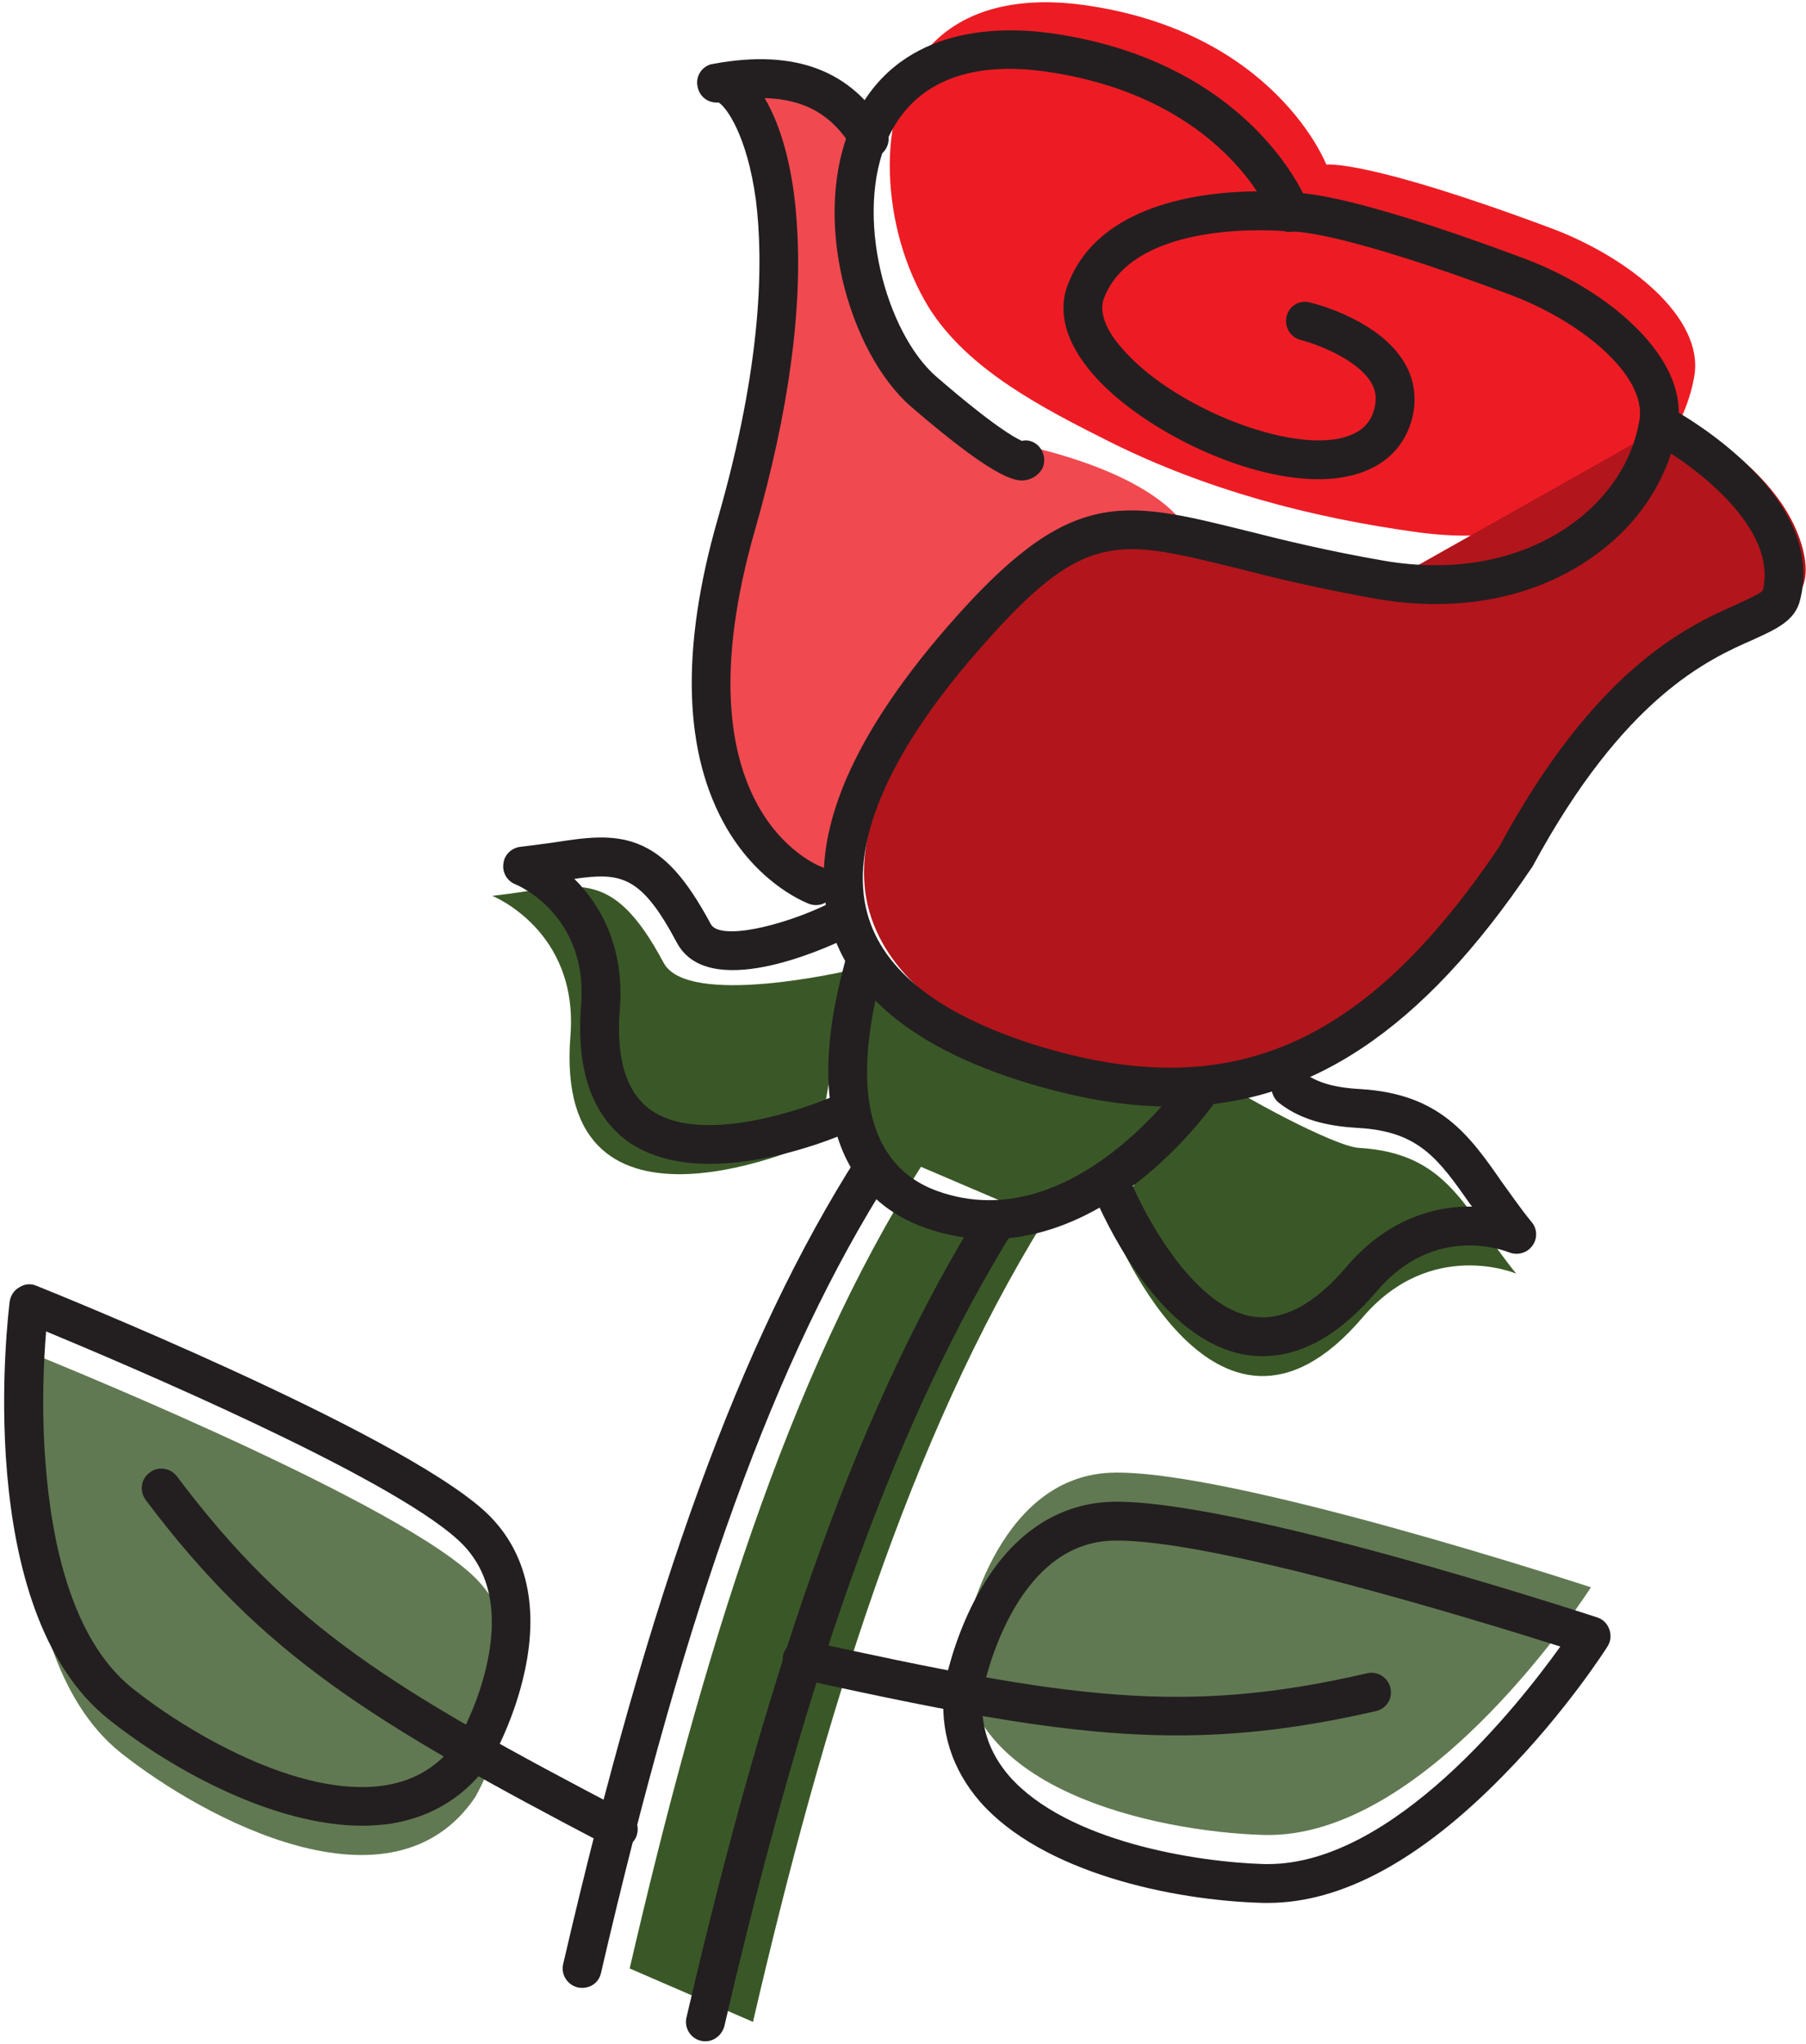
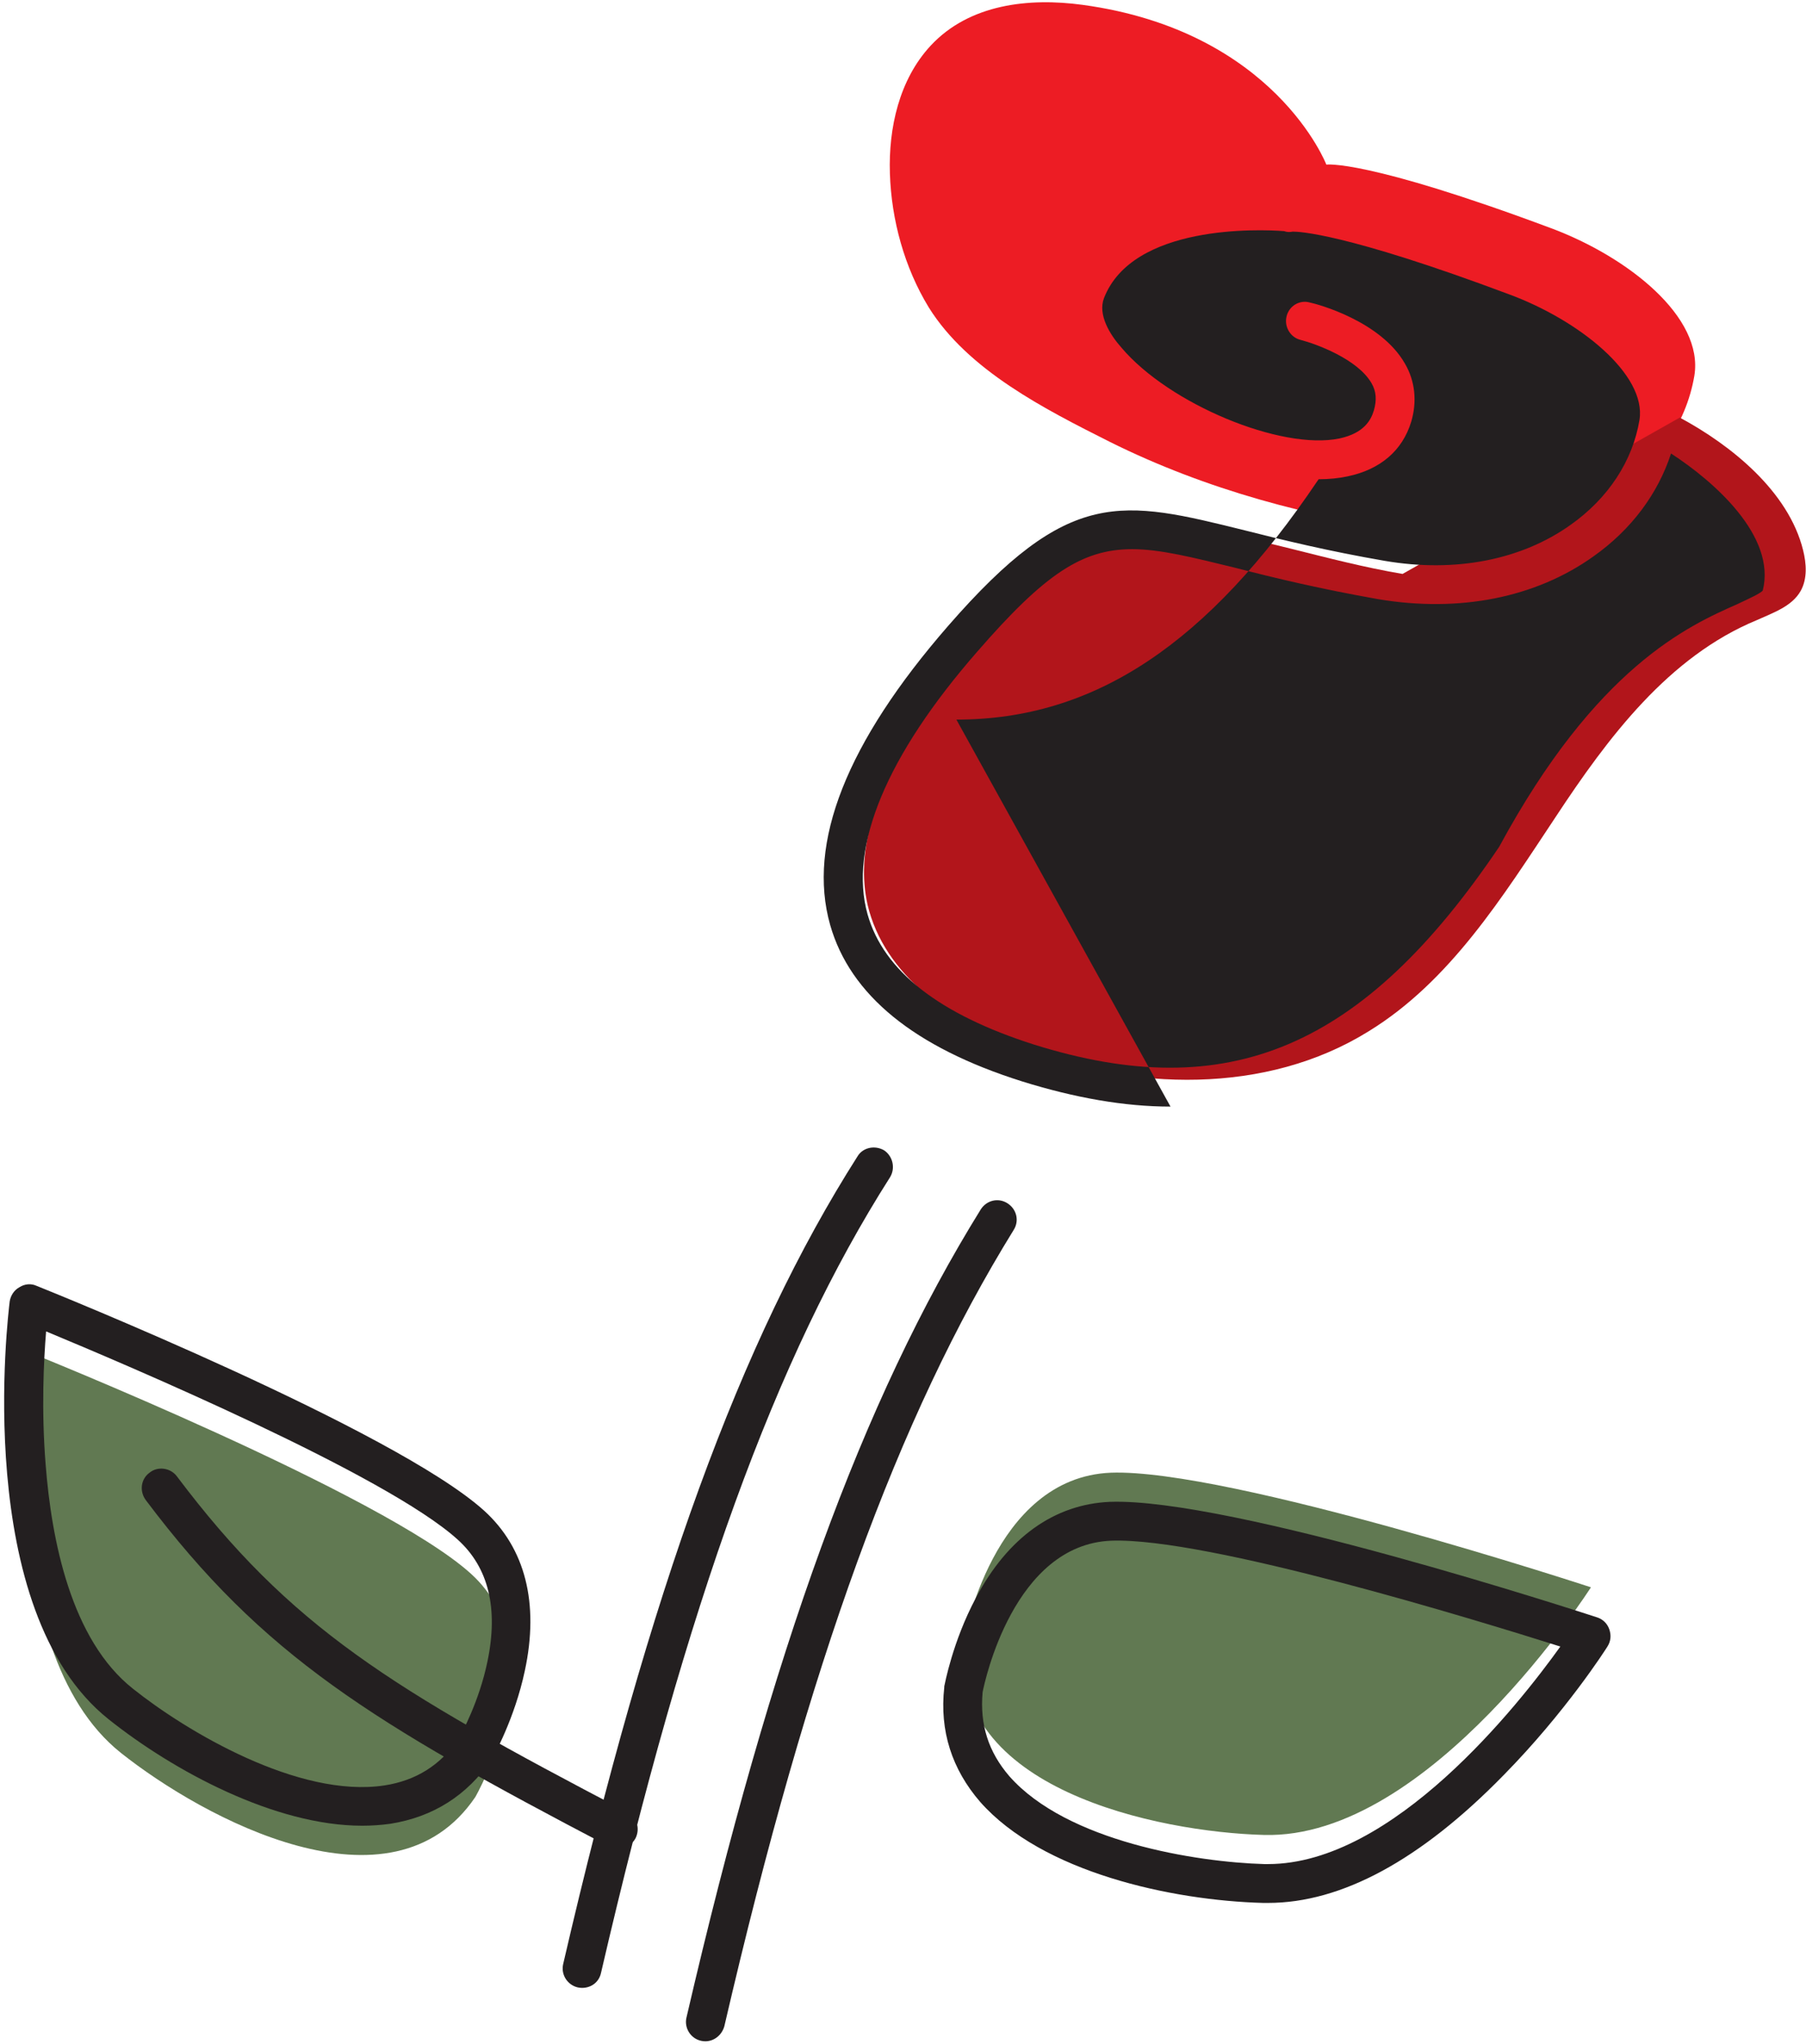
<svg xmlns="http://www.w3.org/2000/svg" viewBox="0 0 372 421" width="372" height="421">
  <defs>
    <clipPath id="cp1">
      <path d="m-2115-294h6500v3000h-6500z" />
    </clipPath>
  </defs>
  <style>.a{fill:#ed1c24}.b{fill:#f14950}.c{fill:#b2151b}.d{fill:#617952}.e{fill:#3a5827}.f{fill:#231f20}</style>
  <g clip-path="url(#cp1)">
    <path class="a" d="m291.9 109.6c31.6 4.4 53.7-12.1 57.1-32.2 2-12.1-13.7-24.5-29.5-30.4-38.3-14.3-46.3-13.1-46.3-13.1 0 0-10.6-27.5-50.2-32.9-11-1.5-23.3-0.2-31.3 8.4-6.5 7-8.7 17-8.4 26.3 0.3 9.6 3 19.4 8 27.6 8.1 13 24 21 37.3 27.7 19.9 9.9 41.4 15.6 63.3 18.6z" />
-     <path class="b" d="m169.7 180.2c0 0-34.2-12.1-16.4-74.3 19-66.2 2.2-92.5-4.1-91 13.1-2.4 24.4-0.5 31.5 11.5 0 0-16.5 43.9 26 64.4 32.6 6.5 37.5 17.9 37.5 17.9 0 0-39.5-22.1-74.5 71.5z" />
    <path class="c" d="m288.9 118.2c-15.4-2.6-30.4-7.9-45.8-9.9-13.7-1.7-23 4.4-32.6 13.6-9.7 9.4-18.1 20.2-24.6 32.1-5.4 9.9-9.7 21.3-7.2 32.3 3.4 14.6 17.4 24.2 31.4 29.5 23.2 8.9 50.7 9.7 71.8-3.4 16.8-10.3 27.6-27.7 38.5-44.1 10.8-16.4 23.3-33.1 41.5-40.6 3.3-1.5 7.2-2.8 9-6 1.4-2.5 1.2-5.6 0.5-8.4-3-12.1-14.8-21.6-25.4-27.3" />
    <path class="d" d="m97.9 370.1c-17.2 25.4-56 4.4-73-9.1-26.9-21.4-18.9-82.5-18.9-82.5 0 0 72.9 29.2 91 45.6 18 16.3 0.9 46 0.9 46zm100.6-32.1c-3.2 30.5 40.1 39.3 61.8 39.9 34.3 1 67.4-51 67.4-51 0 0-74.6-24.5-98.9-23.6-24.4 1-30.3 34.7-30.3 34.7z" />
-     <path class="e" d="m129.7 405.4c14.8-64 32.6-122 60-165.1l25.5 10.9c-27.8 44.9-45.6 102.6-60.1 165.2zm48.4-207.4c-0.3-0.3-14.2 41.1 13.6 51 31.1 11.2 55.8-25.1 55.8-25.1 0 0-34.1 14.7-69.4-25.9zm50.2 52.9c0 0 21.5 56.5 52.3 20.5 14.1-16.6 31.7-9.1 31.7-9.1-10.9-13.5-14-24.8-32.4-25.9-5.1-0.3-25.2-11.2-29.2-14.4m-76-22.1c0 0-33 7.7-38-1.6-11-20.6-18-15.7-35.3-13.8 0 0 17.8 7.1 16.1 28.8-3.8 47.3 51.2 21.5 51.2 21.5" />
-     <path class="f" d="m168.1 186.4q-0.7 0-1.3-0.2c-0.5-0.2-10.1-3.7-17.1-15.6-8.9-15.3-9.6-36.7-1.9-63.6 9.4-32.6 9.4-53.7 7.9-65.8-1.8-13.3-6.1-19.2-7.7-20.1-2 0.2-3.9-1.1-4.3-3.2-0.5-2.1 0.8-4.2 2.9-4.7q0.3 0 0.6-0.1c16.6-3 28.2 1.4 35.3 13.4 1.1 1.9 0.5 4.4-1.4 5.5-1.9 1.1-4.4 0.5-5.5-1.4-4-6.8-9.8-10.2-18.1-10.4 3.5 5.9 5.9 14.8 6.6 25.4 1.3 17.8-1.6 39.1-8.6 63.6-16.5 57.5 12.7 69 13.9 69.4 2.1 0.8 3.2 3.1 2.4 5.1-0.6 1.7-2.1 2.7-3.7 2.7zm74.4 171c-21.8 0-44.5-4.3-78.1-11.7-2.2-0.5-3.5-2.6-3.1-4.8 0.5-2.2 2.7-3.5 4.8-3 53.8 11.8 77.6 15.5 115.5 6.7 2.2-0.5 4.3 0.9 4.8 3 0.5 2.2-0.8 4.3-3 4.8-14.8 3.4-27.7 5-40.9 5z" />
    <path fill-rule="evenodd" class="f" d="m261.2 391.9q-0.5 0-1 0c-18.9-0.5-45.5-6.3-58.3-20.8-5.8-6.7-8.4-14.6-7.4-23.6q0-0.1 0-0.2c0.1-0.4 1.7-9.2 6.5-18.2 6.6-12.5 16.2-19.3 27.6-19.8 24.8-0.9 97.3 22.8 100.4 23.8 1.2 0.4 2.1 1.3 2.5 2.5 0.4 1.2 0.3 2.4-0.4 3.5-0.3 0.5-8.6 13.5-21.4 26.5-17.1 17.5-33.4 26.3-48.5 26.3zm-58.8-43.4c-0.6 6.7 1.2 12.3 5.5 17.3 11.9 13.5 38.6 17.7 52.5 18.1q0.4 0 0.8 0c25.8 0 51.6-32.8 60.2-44.8-17.1-5.4-72.7-22.5-92.5-21.8-20.1 0.8-26.1 29.1-26.5 31.2zm-75.1 32.2q-0.9 0-1.8-0.4c-48.9-25.6-71.3-39.2-95.5-71.4-1.3-1.8-1-4.3 0.8-5.6 1.7-1.4 4.3-1 5.6 0.7 23.4 31.1 44 43.7 92.8 69.2 2 1 2.7 3.4 1.7 5.4-0.7 1.3-2.1 2.1-3.6 2.1z" />
-     <path fill-rule="evenodd" class="f" d="m74.6 376c-18 0-38.9-11.3-52.2-21.9-28.3-22.5-20.7-83.5-20.4-86.1 0.2-1.2 0.9-2.3 2-2.9 1.1-0.7 2.4-0.8 3.5-0.3 3 1.2 73.8 29.7 92.2 46.3 8.5 7.7 11.4 19.1 8.4 33-2.1 9.9-6.5 17.7-6.7 18q-0.1 0.1-0.1 0.2c-5.1 7.5-12.1 11.9-20.9 13.3q-2.9 0.4-5.8 0.4zm-65.1-101.8c-0.5 5.9-1 16.2-0.1 27.4 1.2 15.5 5.2 36.1 18 46.2 10.9 8.7 34.1 22.6 51.8 19.9 6.5-1 11.6-4.2 15.3-9.7 0.6-1 4.2-7.6 5.9-15.8 2.3-11 0.2-19.4-6.1-25.1-14.6-13.3-68.2-36-84.8-42.9zm110.4 135.2q-0.4 0-0.9-0.1c-2.1-0.5-3.5-2.6-3-4.8 17.9-77.3 36.6-128.6 60.6-166.3 1.1-1.9 3.6-2.4 5.5-1.3 1.8 1.2 2.4 3.7 1.2 5.6-23.5 36.9-41.8 87.4-59.5 163.8-0.4 1.9-2 3.1-3.9 3.1zm25.4 11q-0.5 0-0.9-0.1c-2.2-0.5-3.5-2.7-3-4.8 17.6-75.9 36.3-127.2 60.6-166.4 1.2-1.9 3.6-2.5 5.5-1.3 1.9 1.2 2.5 3.6 1.3 5.5-23.8 38.5-42.2 89-59.6 164-0.5 1.8-2.1 3.1-3.9 3.1zm95.8-192.5c-9.5 0-19.7-1.8-30.6-5.2-22.2-7-35.4-17.8-39.5-32.2-4.8-16.9 3.4-37.6 24.3-61.6 25-28.7 35.6-26 61.4-19.6 7.5 1.9 16.9 4.2 28.5 6.2 14.6 2.5 28.2-0.2 38.3-7.4 7.8-5.5 12.8-13.2 14.2-21.6 1.5-9.4-12.5-20.6-26.9-25.9-33.9-12.7-43.4-12.9-44.5-12.9q-1 0.2-1.8-0.1c-5.1-0.4-31.2-1.4-37.1 13.8-1.3 3.4 1.2 7.5 3.6 10.2 9.8 11.6 32.9 21.2 44.9 18.7 5.1-1.1 6.5-3.8 7.1-5.8 0.6-2.1 0.5-3.9-0.5-5.6-2.9-5-11.5-8.1-14.6-8.9-2.1-0.5-3.4-2.7-2.9-4.8 0.5-2.2 2.7-3.5 4.8-2.9 1.5 0.3 14.6 3.8 19.6 12.6 2.1 3.6 2.5 7.8 1.3 11.9-1.8 6-6.4 9.9-13.1 11.3q-2.8 0.6-6 0.6c-16.1 0-37.4-10.9-46.7-21.9-6.8-8-6.5-14.4-4.9-18.3 6.3-16.5 27.5-19 38.9-19.1-5.2-7.8-17.8-21.1-43.8-24.7-16-2.2-27.1 2.6-32.2 13.8-7.1 15.7-0.4 40.1 10 49.1 11.8 10.2 16.2 12.6 17.6 13.2 0.7-0.2 1.5-0.1 2.2 0.2 2 0.9 2.9 3.3 2.1 5.3-0.6 1.2-1.7 2.1-3.1 2.5-1.9 0.4-5.2 1.2-24.1-15.1-12.7-11.1-20.8-39-12-58.5 8.9-19.6 29.3-19.9 40.6-18.4 34.8 4.8 48.5 25.7 52.2 33 5.2 0.5 17.6 3 45.2 13.3 8.7 3.2 17 8.2 22.7 13.7 6.2 5.9 9.5 12.1 9.5 18.2 7.4 4.4 29.8 19.6 25 38.5-1 4.3-4.8 6-9.6 8.2-9.4 4.1-26.7 11.9-45.5 46.7q-0.1 0.2-0.2 0.3c-22.5 33.4-45.8 49.2-74.4 49.2zm-7.9-114.8c-10.3 0-18 5.1-31.9 21.1-18.7 21.4-26.5 40.2-22.6 54.1 3.3 11.7 14.8 20.6 34.2 26.8 40.1 12.6 67.9 0.8 95.9-40.7 20-37 38.9-45.5 49.1-50 2.1-1 4.8-2.2 5.2-2.8 2.8-11.2-10.1-22.5-18.9-28.2-2.7 8.3-8.2 15.7-16 21.2-11.9 8.5-27.6 11.6-44.3 8.8-11.9-2.1-21.5-4.4-29.2-6.4-9-2.2-15.7-3.9-21.5-3.9zm-25.4-20.7q-0.2 0.3-0.3 0.6 0.1-0.3 0.3-0.6zm-0.3 0.6q-0.1 0.1-0.1 0.1 0 0 0.1-0.1zm-109.6 267.1h0.1zm0 0zm109.5-267q0 0 0 0 0 0 0 0zm0 0q-0.1 0-0.1 0 0 0 0.1 0z" />
-     <path fill-rule="evenodd" class="f" d="m203.8 255.2q-6.8 0-13.4-2.4c-6.2-2.2-14.3-7.2-17.9-18.7-5.6 2.2-16.1 5.6-26.3 5.6-6 0-11.8-1.2-16.6-4.4-7.6-5.4-11-14.9-9.9-28.4 1.4-18.4-13-24.6-13.6-24.8-1.7-0.7-2.7-2.5-2.4-4.3 0.2-1.8 1.7-3.2 3.5-3.4 2.5-0.3 4.7-0.6 6.9-0.9 6.4-1 12-1.8 17.3 0.3 5.6 2.2 10 7.2 15 16.5 1.8 3.4 14.3 0.6 24.1-4.1 2-1 4.4-0.2 5.4 1.8 0.9 2 0.1 4.4-1.9 5.4-4.6 2.2-28.2 12.8-34.6 0.7-7.3-13.7-11.4-14.5-21.1-13.1 5.5 5.4 10.3 14.2 9.4 26.5-0.9 10.5 1.3 17.6 6.5 21.2 9.4 6.5 27.9 1 36.7-2.6-0.8-7.3 0-16.4 3.1-27.8q0.1-0.5 0.2-0.8c0.1-1 0.7-1.9 1.5-2.6 1.8-1.3 4.3-1 5.6 0.7 1.3 1.6 0.9 3.2 0.4 4.8-8.3 30.8 1.6 41.4 11.4 44.9 27.9 10 50.9-23.2 51.1-23.6 1.3-1.8 3.8-2.3 5.6-1 1.8 1.2 2.3 3.7 1 5.5-0.2 0.4-6.6 9.7-17 17.7q-0.3 0.2-0.5 0.3c3.9 8.8 13.3 24.9 24.5 26.9 6.3 1.1 13-2.4 19.8-10.5 8.3-9.6 17.7-11.9 24.1-12.1q0.8 0 1.5 0-0.1-0.2-0.3-0.4c-6.6-9.4-10.6-15.1-23.1-15.8-4.9-0.3-11.2-1.1-16.4-5.2-1.7-1.4-2-3.9-0.6-5.7 1.4-1.7 3.9-2 5.6-0.6 2.7 2.1 6.3 3.2 11.9 3.5 16.3 1 22.3 9.4 29.1 19.2 1.9 2.6 3.8 5.4 6.1 8.2 1.2 1.4 1.2 3.5 0.1 4.9-1.1 1.5-3.1 2-4.8 1.3-0.6-0.2-15.1-6.1-27.1 7.9-7.6 9-15.5 13.5-23.6 13.5q-1.8 0-3.7-0.3c-15.3-2.7-25.8-21.5-29.9-30.3-7.5 4.3-15.2 6.5-22.7 6.5zm-28.8-54.7q0 0 0 0 0 0 0 0zm0 0zm0 0q0 0 0 0 0 0 0 0z" />
+     <path fill-rule="evenodd" class="f" d="m74.6 376c-18 0-38.9-11.3-52.2-21.9-28.3-22.5-20.7-83.5-20.4-86.1 0.2-1.2 0.9-2.3 2-2.9 1.1-0.7 2.4-0.8 3.5-0.3 3 1.2 73.8 29.7 92.2 46.3 8.5 7.7 11.4 19.1 8.4 33-2.1 9.9-6.5 17.7-6.7 18q-0.1 0.1-0.1 0.2c-5.1 7.5-12.1 11.9-20.9 13.3q-2.9 0.4-5.8 0.4zm-65.1-101.8c-0.5 5.9-1 16.2-0.1 27.4 1.2 15.5 5.2 36.1 18 46.2 10.9 8.7 34.1 22.6 51.8 19.9 6.5-1 11.6-4.2 15.3-9.7 0.6-1 4.2-7.6 5.9-15.8 2.3-11 0.2-19.4-6.1-25.1-14.6-13.3-68.2-36-84.8-42.9zm110.4 135.2q-0.4 0-0.9-0.1c-2.1-0.5-3.5-2.6-3-4.8 17.9-77.3 36.6-128.6 60.6-166.3 1.1-1.9 3.6-2.4 5.5-1.3 1.8 1.2 2.4 3.7 1.2 5.6-23.5 36.9-41.8 87.4-59.5 163.8-0.4 1.9-2 3.1-3.9 3.1zm25.4 11q-0.5 0-0.9-0.1c-2.2-0.5-3.5-2.7-3-4.8 17.6-75.9 36.3-127.2 60.6-166.4 1.2-1.9 3.6-2.5 5.5-1.3 1.9 1.2 2.5 3.6 1.3 5.5-23.8 38.5-42.2 89-59.6 164-0.5 1.8-2.1 3.1-3.9 3.1zm95.8-192.5c-9.5 0-19.7-1.8-30.6-5.2-22.2-7-35.4-17.8-39.5-32.2-4.8-16.9 3.4-37.6 24.3-61.6 25-28.7 35.6-26 61.4-19.6 7.5 1.9 16.9 4.2 28.5 6.2 14.6 2.5 28.2-0.2 38.3-7.4 7.8-5.5 12.8-13.2 14.2-21.6 1.5-9.4-12.5-20.6-26.9-25.9-33.9-12.7-43.4-12.9-44.5-12.9q-1 0.2-1.8-0.1c-5.1-0.4-31.2-1.4-37.1 13.8-1.3 3.4 1.2 7.5 3.6 10.2 9.8 11.6 32.9 21.2 44.9 18.7 5.1-1.1 6.5-3.8 7.1-5.8 0.6-2.1 0.5-3.9-0.5-5.6-2.9-5-11.5-8.1-14.6-8.9-2.1-0.5-3.4-2.7-2.9-4.8 0.5-2.2 2.7-3.5 4.8-2.9 1.5 0.3 14.6 3.8 19.6 12.6 2.1 3.6 2.5 7.8 1.3 11.9-1.8 6-6.4 9.9-13.1 11.3q-2.8 0.6-6 0.6q-0.1 0.2-0.2 0.3c-22.5 33.4-45.8 49.2-74.4 49.2zm-7.9-114.8c-10.3 0-18 5.1-31.9 21.1-18.7 21.4-26.5 40.2-22.6 54.1 3.3 11.7 14.8 20.6 34.2 26.8 40.1 12.6 67.9 0.8 95.9-40.7 20-37 38.9-45.5 49.1-50 2.1-1 4.8-2.2 5.2-2.8 2.8-11.2-10.1-22.5-18.9-28.2-2.7 8.3-8.2 15.7-16 21.2-11.9 8.5-27.6 11.6-44.3 8.8-11.9-2.1-21.5-4.4-29.2-6.4-9-2.2-15.7-3.9-21.5-3.9zm-25.4-20.7q-0.2 0.3-0.3 0.6 0.1-0.3 0.3-0.6zm-0.3 0.6q-0.1 0.1-0.1 0.1 0 0 0.1-0.1zm-109.6 267.1h0.1zm0 0zm109.5-267q0 0 0 0 0 0 0 0zm0 0q-0.1 0-0.1 0 0 0 0.1 0z" />
  </g>
</svg>